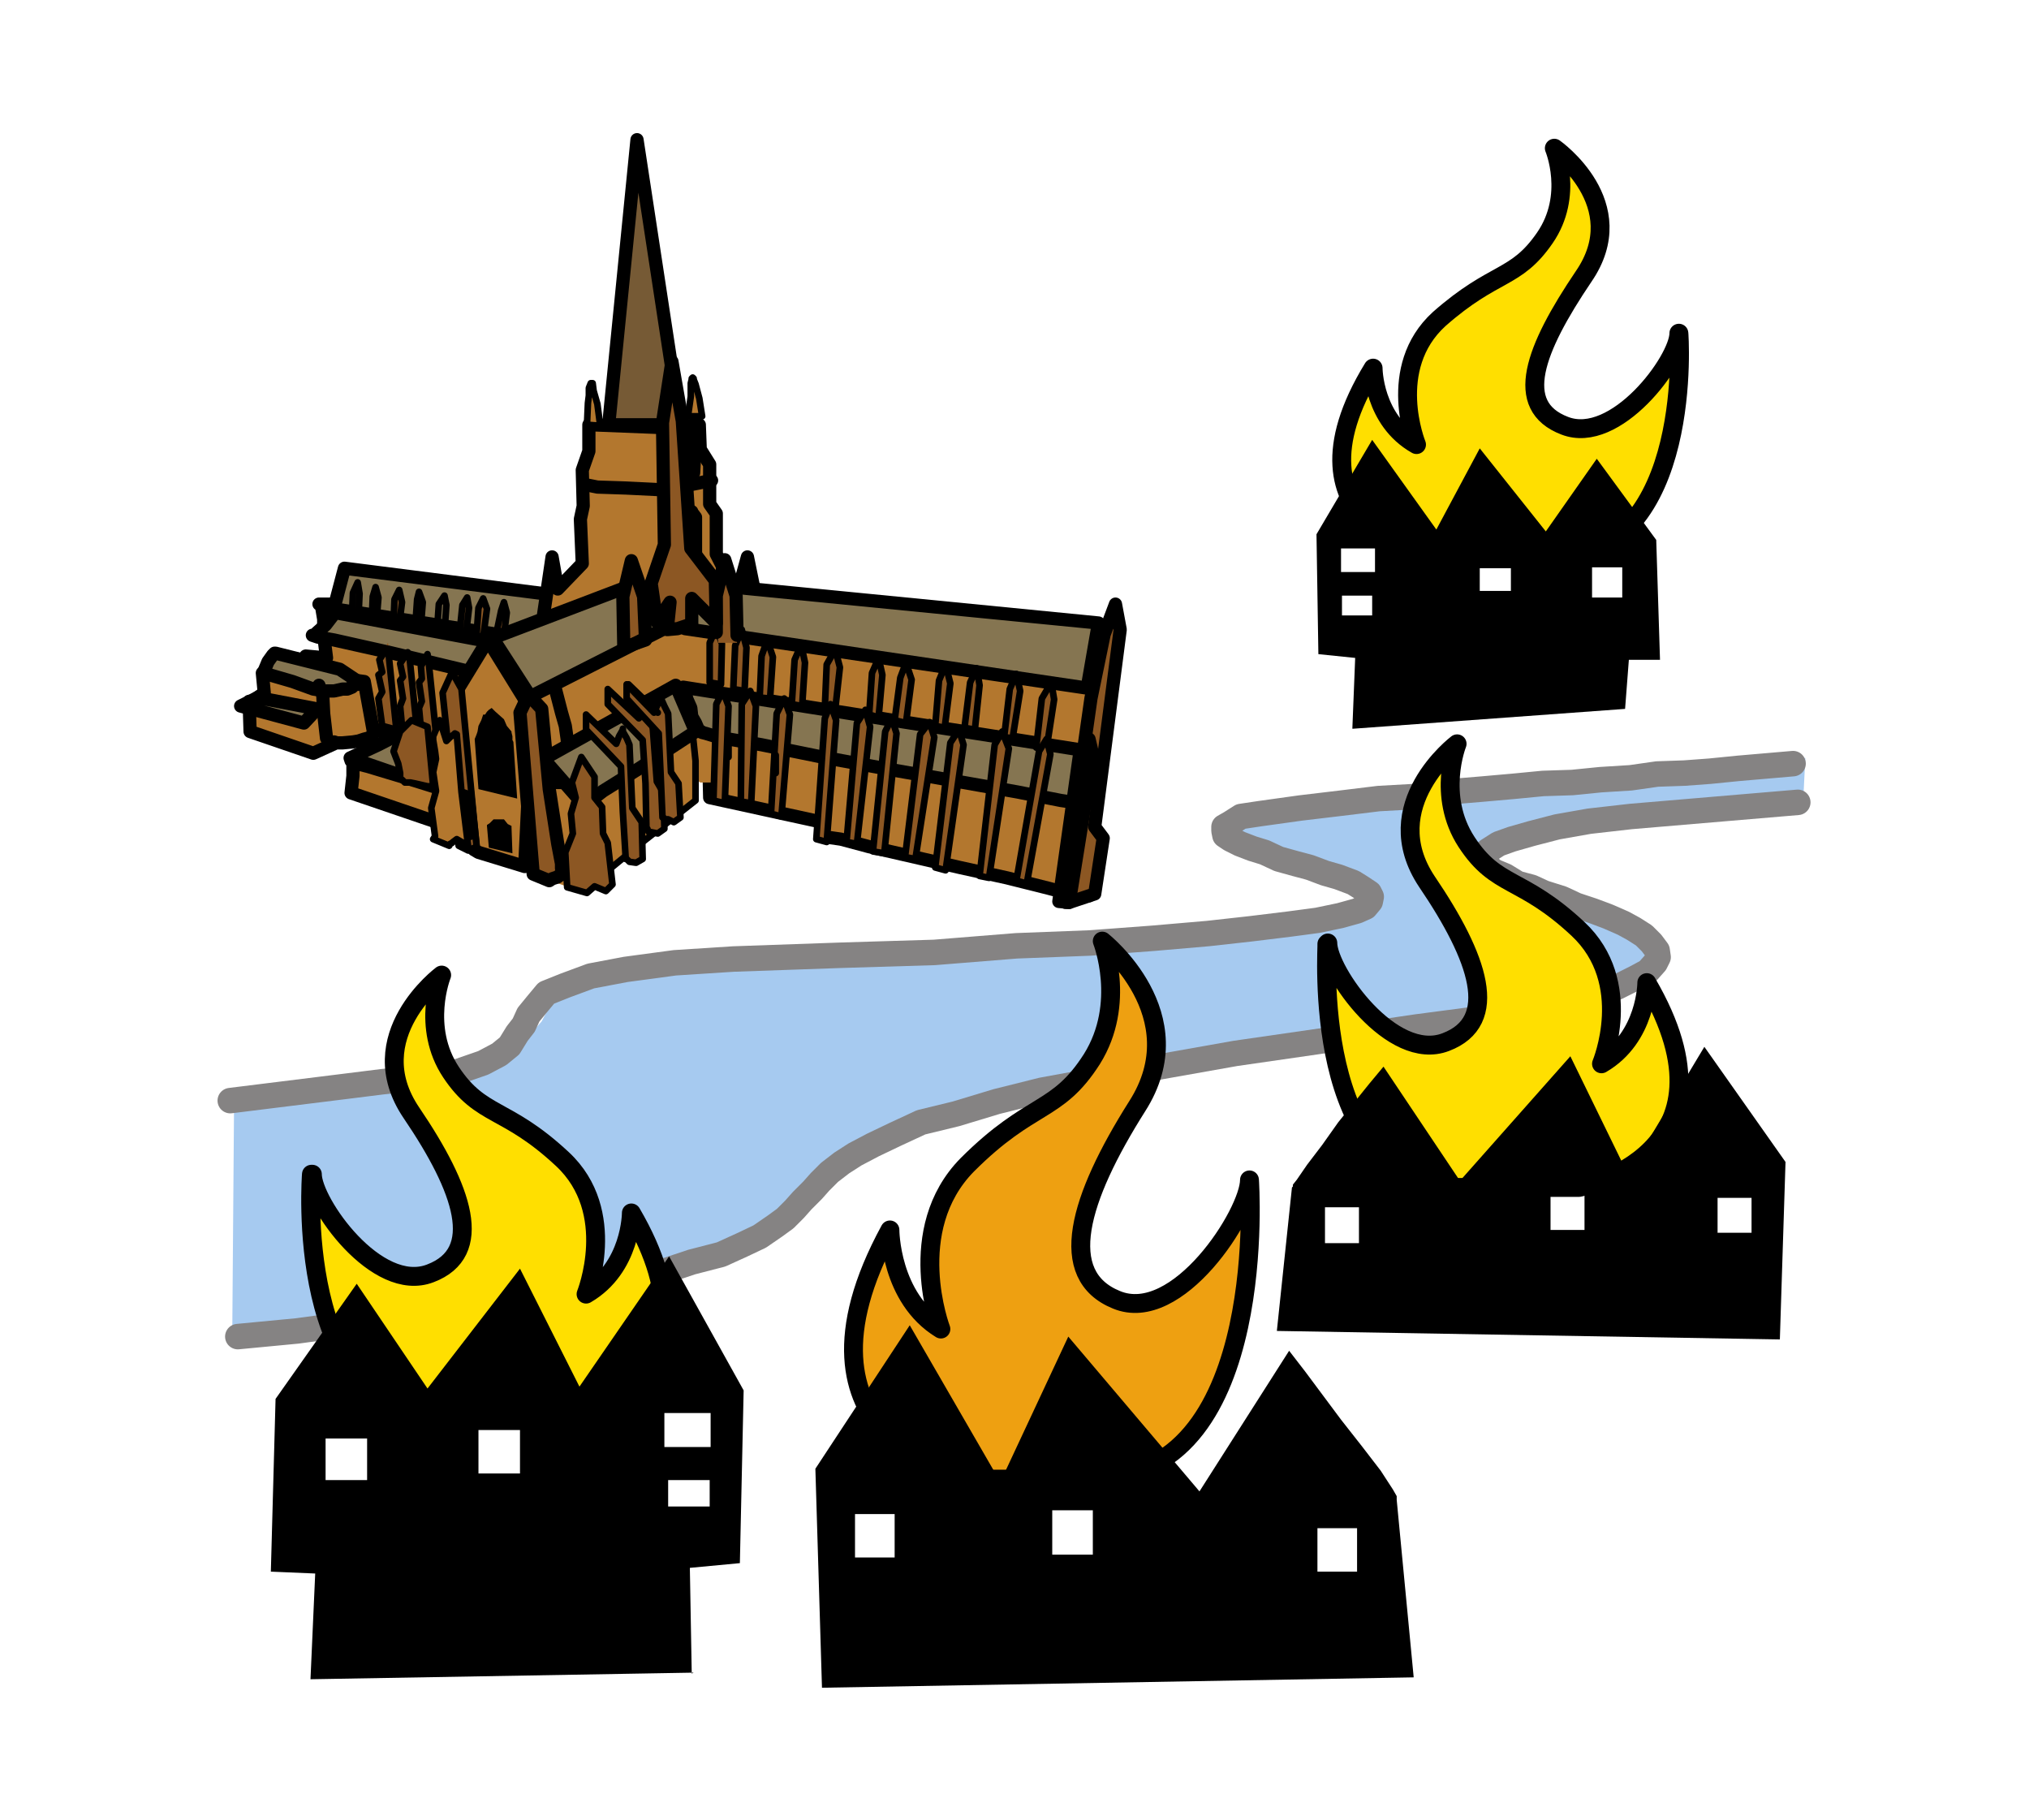
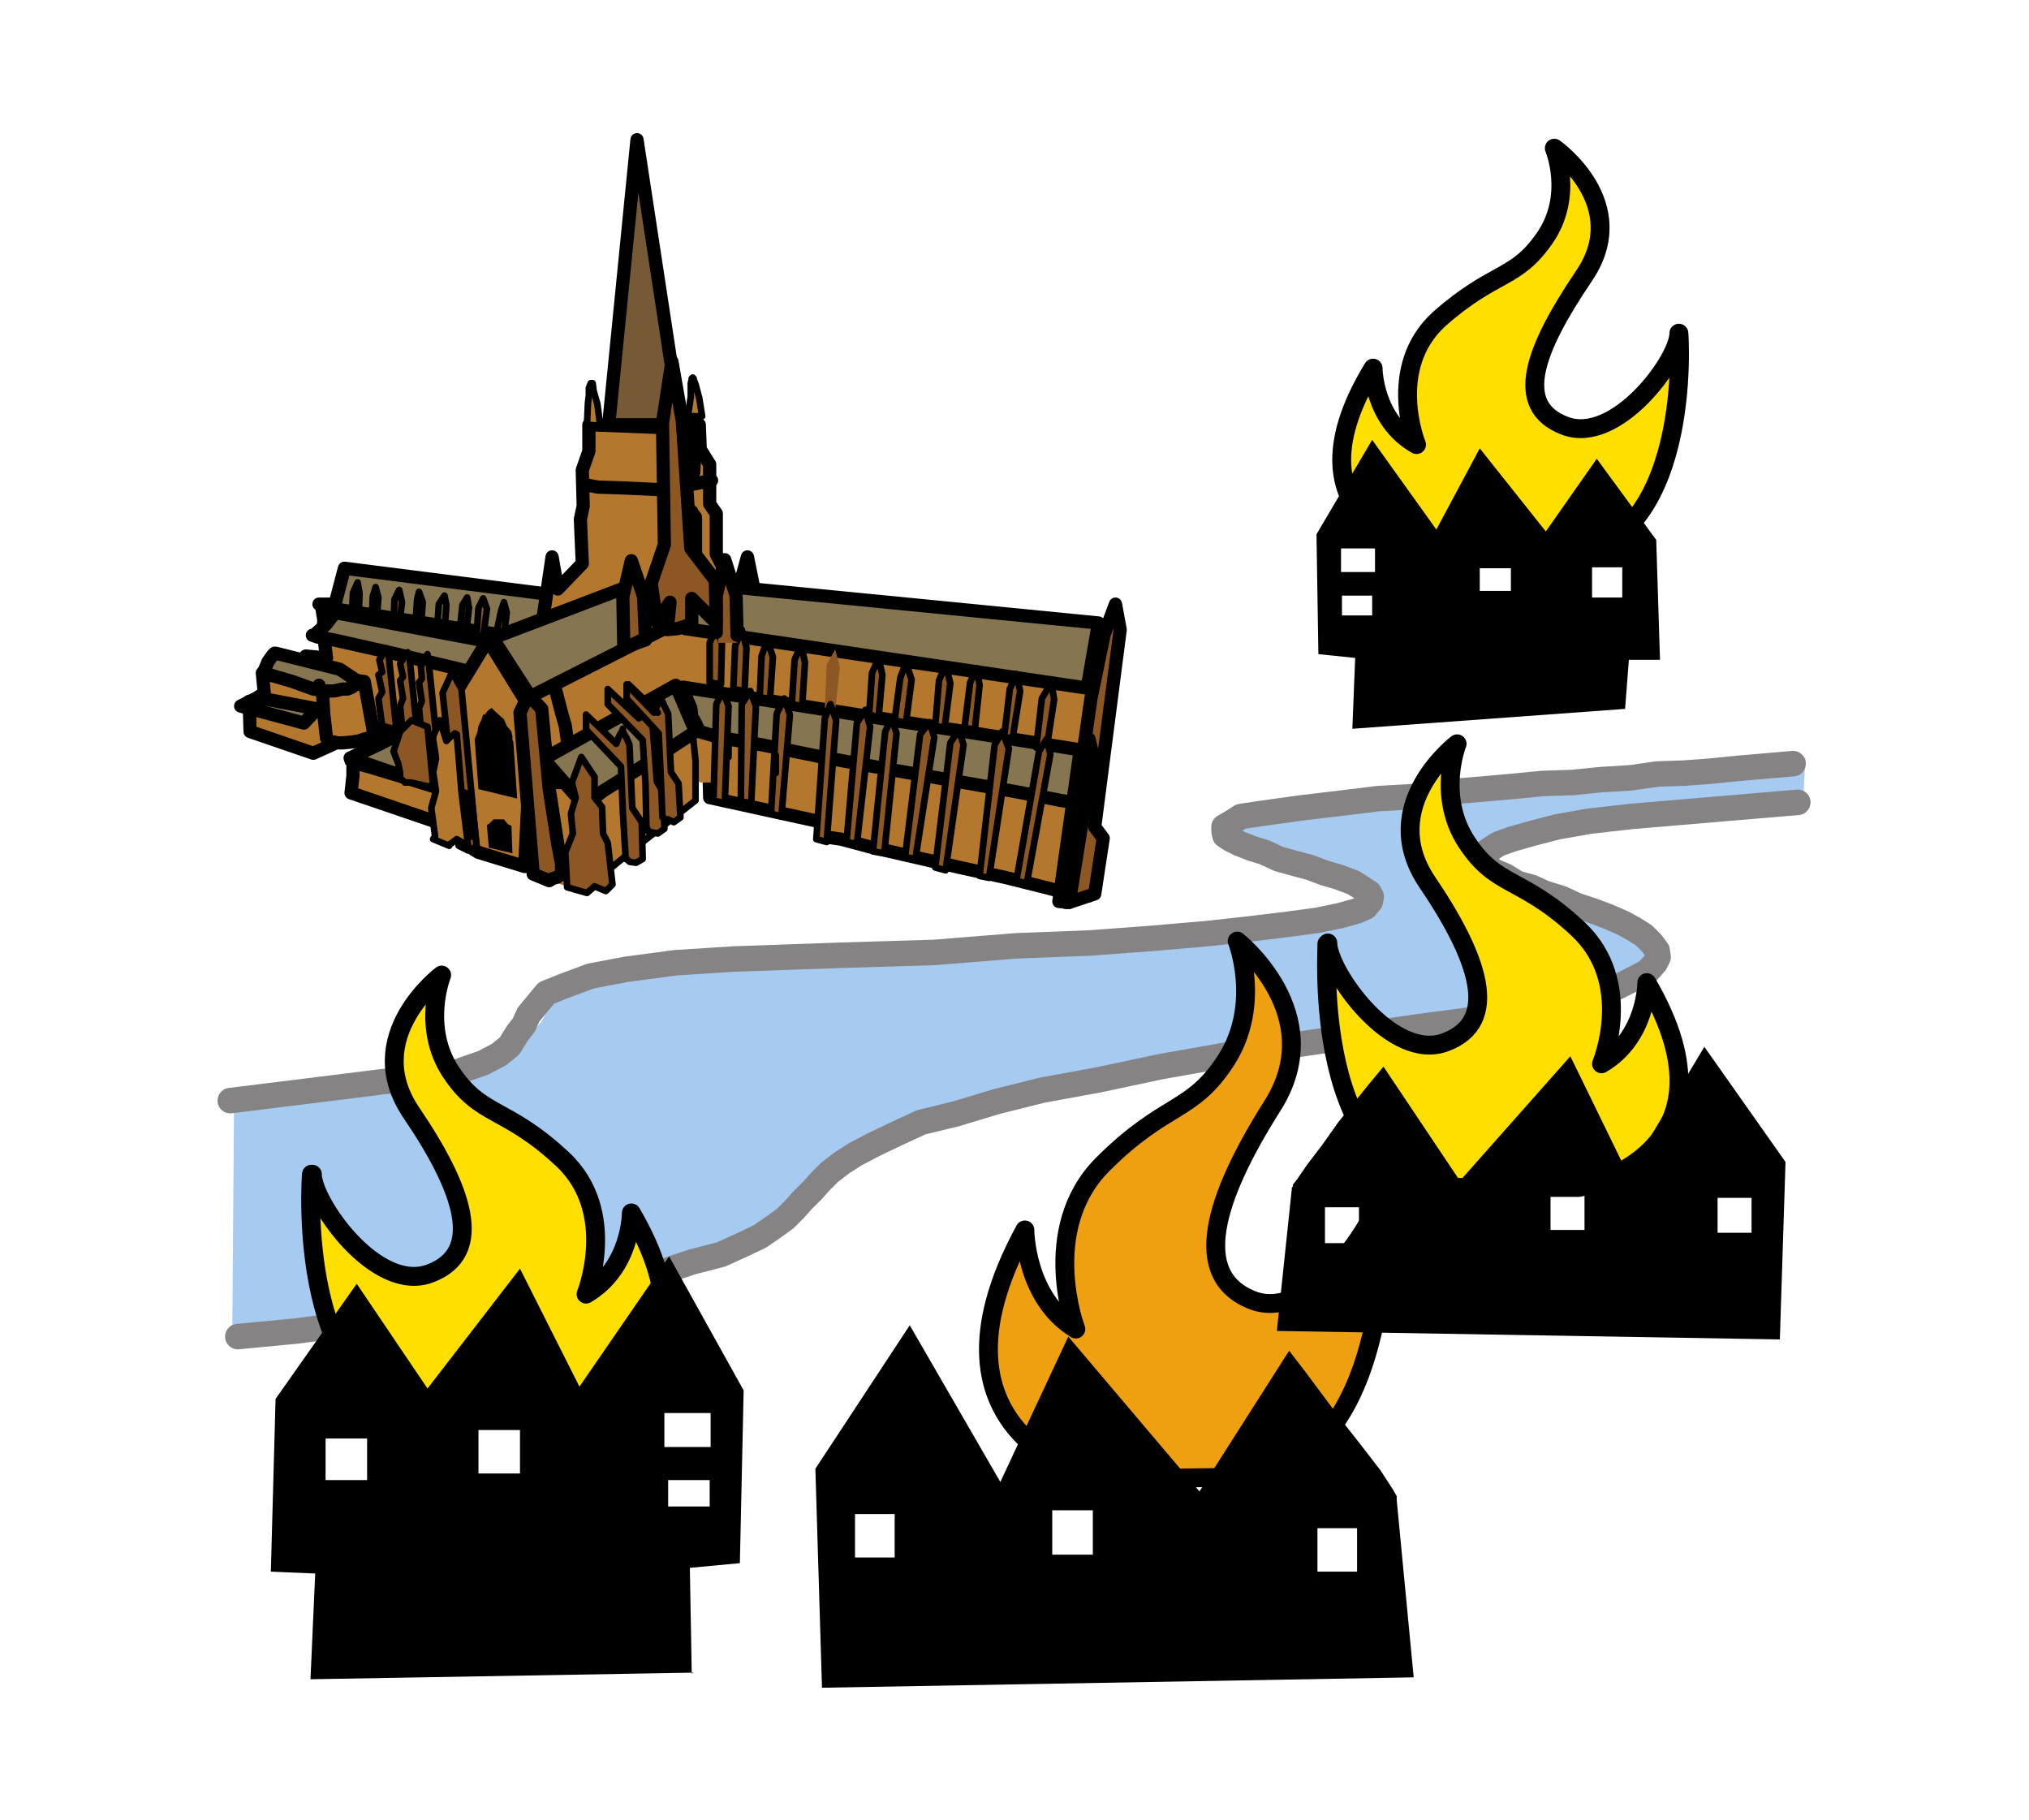
<svg xmlns="http://www.w3.org/2000/svg" id="Layer_1" data-name="Layer 1" version="1.1" viewBox="0 0 215 192.8">
  <defs>
    <style>
      .cls-1 {
        fill: #000;
      }

      .cls-1, .cls-2, .cls-3, .cls-4, .cls-5, .cls-6 {
        stroke-width: 0px;
      }

      .cls-7 {
        fill: #eea011;
      }

      .cls-7, .cls-8, .cls-9, .cls-10, .cls-11 {
        stroke-linecap: round;
        stroke-linejoin: round;
      }

      .cls-7, .cls-8, .cls-10, .cls-11 {
        stroke: #000;
      }

      .cls-7, .cls-11 {
        stroke-width: 2px;
      }

      .cls-2 {
        fill: #857551;
      }

      .cls-8 {
        stroke-width: 1.4px;
      }

      .cls-8, .cls-9, .cls-10 {
        fill: none;
      }

      .cls-3 {
        fill: #8c5723;
      }

      .cls-4 {
        fill: #a6caf0;
      }

      .cls-9 {
        stroke: #858383;
        stroke-width: 2.7px;
      }

      .cls-5 {
        fill: #765a35;
      }

      .cls-10 {
        stroke-width: .7px;
      }

      .cls-11 {
        fill: #ffdf00;
      }

      .cls-6 {
        fill: #b3772e;
      }
    </style>
  </defs>
  <polygon class="cls-4" points="30.6 142.2 34.5 141.6 40.9 141 47.9 139.5 53.4 138.9 62.9 137.3 72.1 135.1 79.8 132.6 82.8 130.2 89.1 124.4 98 119.7 114.6 115.3 120.4 114 126.9 113.2 134.1 111.9 142.5 110.4 151.8 108.9 162.3 107.5 166 106.4 169.1 105.4 171.4 104.5 173.1 103.6 174.4 102.8 175.1 102 175.5 101.3 175.2 100.4 174.8 99.7 174 98.9 173.1 98.2 172 97.5 170.4 96.8 169.1 96.2 167.3 95.5 165.9 94.9 164.3 94.2 163 93.7 161.5 93 160.4 92.5 159.3 91.9 158.7 91.3 158.3 90.7 158.3 90.1 158.7 89.6 159.8 88.9 161.2 88.3 163.2 87.7 165.7 87.1 168.7 86.5 172.8 85.7 191.1 84.3 191.3 80.3 172.9 82 170 82.3 167.6 82.5 164.9 82.9 162.3 83 159.3 83.3 156.5 83.5 153.8 83.7 150.8 84 147.6 84.3 144.4 84.6 140.9 85.1 137.5 85.4 133.9 85.7 131.5 86.6 130.8 88.3 132.5 89.6 139.8 92.3 143 93.6 145.7 95.5 140.9 97.5 138.6 98.2 136.1 98.7 134.4 98.2 131.5 98.4 128.8 98.9 125.1 99.4 120.8 99.9 115.5 100.4 109.3 100.9 102.2 101.3 93.9 101.8 84.9 102.1 74.5 102.7 68.7 103.1 63.9 103.6 60.5 104.5 58.5 106.1 57.4 108.2 55.5 110.4 53.8 111.9 52.4 112.8 49.9 113.8 47.6 114.6 44.4 115.3 39.9 115.7 36.4 116.2 24.8 117.1 24.6 142.7 30.6 142.2" />
  <polyline class="cls-9" points="25.2 141.6 31.5 141 40.3 139.8 48.1 138.7 54.9 137.8 60.7 136.7 65.8 135.7 70 134.8 73.3 133.7 76.4 132.9 78.6 131.9 80.5 131 82.1 129.9 83.2 129.1 84.2 128.1 85 127.2 86.1 126.1 86.9 125.2 87.9 124.2 89.2 123.2 90.6 122.3 92.5 121.3 94.8 120.2 97.6 118.9 101.3 118 105.6 116.7 110.4 115.5 116.4 114.4 123 113 130.9 111.6 139.9 110.3 150.1 108.8 161.5 107.3 165.6 106.4 168.8 105.5 171.3 104.6 173.3 103.6 174.6 102.9 175.4 102 175.7 101.4 175.6 100.7 175 99.9 174.2 99.1 173.1 98.4 172 97.8 170.4 97.1 168.8 96.5 167 95.9 165.5 95.2 163.6 94.6 162.3 94 160.8 93.6 159.5 92.8 158.3 92.3 157.7 91.8 157.2 91 157.2 90.5 157.7 90.1 158.8 89.4 160.2 88.9 162.3 88.3 165 87.6 168.4 87 172.8 86.5 190.5 85" />
  <polyline class="cls-9" points="190 80.9 184.2 81.4 181.2 81.7 178.5 81.9 175.6 82 172.8 82.4 169.6 82.6 166.6 82.9 163.5 83 160.4 83.3 157 83.6 153.4 83.9 149.7 84.4 146.1 84.6 142 85.1 137.8 85.6 133.5 86.2 131.5 86.5 130.4 87.2 129.7 87.6 129.7 88 129.8 88.5 130.4 88.9 131.4 89.4 132.7 89.9 134 90.3 135.5 91 137.3 91.5 138.8 91.9 140.4 92.5 141.8 92.9 143.4 93.5 144.2 94 145.1 94.6 145.3 95 145.2 95.5 144.7 96.1 143.8 96.5 142 97 139.6 97.5 136.6 97.9 132.5 98.4 128 98.9 122.2 99.4 115.5 99.9 107.7 100.2 99 100.9 89.1 101.2 77.7 101.6 71.5 102 66.3 102.7 62.6 103.4 59.9 104.4 57.9 105.2 56.9 106.4 56 107.5 55.5 108.6 54.8 109.5 54 110.8 52.9 111.7 51.2 112.6 48.6 113.5 45.3 114.1 40.5 114.6 36.5 115.1 24.4 116.6" />
  <path class="cls-11" d="M164.6,59.2h-12.2s-17.3-3.2-6.9-20.2c0,0,0,5.5,4.6,8.1,0,0-3.3-8.1,2.4-13.3,5.9-5.2,8.1-4.1,11.2-8.6s1-9.5,1-9.5c0,0,8.4,5.9,3.1,13.6-5.2,7.7-7.5,13.7-2,15.8,5.4,2.1,12.1-6.9,12.1-9.8,0-.3,1.8,23.4-13.3,23.9Z" />
-   <path class="cls-7" d="M116.7,156.7h-14.3s-20.2-4.2-8.1-26.4c0,0,0,7.2,5.4,10.5,0,0-4-10.5,2.8-17.4,6.8-6.8,9.5-5.4,13.2-11.2,3.7-5.9,1.1-12.5,1.1-12.5,0,0,9.9,7.8,3.7,17.5-6.2,9.8-8.6,17.9-2.2,20.5,6.5,2.7,14.1-9.2,14.1-12.7,0,0,2.2,30.9-15.7,31.5Z" />
+   <path class="cls-7" d="M116.7,156.7s-20.2-4.2-8.1-26.4c0,0,0,7.2,5.4,10.5,0,0-4-10.5,2.8-17.4,6.8-6.8,9.5-5.4,13.2-11.2,3.7-5.9,1.1-12.5,1.1-12.5,0,0,9.9,7.8,3.7,17.5-6.2,9.8-8.6,17.9-2.2,20.5,6.5,2.7,14.1-9.2,14.1-12.7,0,0,2.2,30.9-15.7,31.5Z" />
  <path class="cls-11" d="M140.7,99.9c0,3,6.8,12.7,12.5,10.5,5.8-2.2,3.5-8.9-2-17-5.4-8.1,3.2-14.6,3.2-14.6,0,0-2.2,5.5,1,10.4s5.8,3.6,11.8,9.2c6.1,5.7,2.5,14.3,2.5,14.3,4.8-2.8,4.8-8.6,4.8-8.6,10.7,18.3-7.2,21.7-7.2,21.7h-12.8c-15.8-.4-13.8-25.8-13.9-25.8Z" />
  <path class="cls-11" d="M33.1,124.4c0,3,6.8,12.7,12.5,10.5,5.8-2.2,3.5-8.9-2-17-5.5-8.1,3.2-14.6,3.2-14.6,0,0-2.2,5.5,1,10.3s5.8,3.6,11.8,9.2c6,5.6,2.5,14.3,2.5,14.3,4.8-2.8,4.8-8.6,4.8-8.6,10.7,18.3-7.2,21.7-7.2,21.7h-12.9c-15.8-.4-13.8-25.8-13.8-25.8Z" />
  <polygon class="cls-6" points="87.7 88.7 89.1 88.9 92.1 89.7 101.7 91.9 106.7 93 111.1 94.1 114.1 94.9 115.1 94.9 115.4 94.9 115.4 94.6 115.5 93.8 115.9 91.8 116.4 88.8 115.5 87.3 115.4 85.6 115.4 84.6 115.4 84.1 115.2 84 75 76.3 75.2 84.5 87.1 87.1 87.7 88.7" />
  <polyline class="cls-8" points="87.7 88.7 89.1 88.9 92.1 89.7 101.7 91.9 106.7 93 111.1 94.1 114.1 94.9 115.1 94.9 115.4 94.9 115.4 94.6 115.5 93.8 115.9 91.8 116.4 88.8 115.5 87.3 115.4 85.6 115.4 84.6 115.4 84.1 115.2 84 75 76.3 75.2 84.5 87.1 87.1" />
  <path class="cls-1" d="M171.9,60.1v3.2h-3.2v-3.2h3.2ZM160.1,59.4v3.2h-3.3v-3.2h3.3ZM145.7,58.1v2.5h-3.6v-2.5h3.6ZM145.4,63.1v2.1h-3.2v-2.1h3.2ZM143.4,77.2l28.8-2.1.4-5.2h3.3c0,0-.4-12.7-.4-12.7l-6.3-8.6-5.4,7.7-7-8.8-4.6,8.6-6.8-9.5-5.9,10,.2,12.7,3.9.4-.3,7.5h0Z" />
  <path class="cls-1" d="M182,126.9v3.7h3.6v-3.7h-3.6ZM164.3,126.5v3.8h3.6v-3.8h-3.6ZM140.4,127.9v3.8h3.6v-3.8h-3.6ZM137,125.7h0v-.2l.4-.5,1.1-1.6,1.6-2.1,1.7-2.4,3.3-4.1,1.5-1.8,8.1,12.1,11.7-13.2,6.1,12.5,8.1-13.5,8.6,12.2-.6,18.8-53.3-.9,1.6-15.2h0Z" />
  <path class="cls-1" d="M34.5,152.4v4.4h4.4v-4.4h-4.4ZM50.7,151.5v4.6h4.4v-4.6h-4.4ZM70.4,149.7v3.6h4.9v-3.6h-4.9ZM70.8,156.8v2.8h4.4v-2.8h-4.4ZM73.5,177.2l-40.6.7.5-11.2-4.7-.2.5-18.3,8.6-12.2,7.5,11.1,9.8-12.7,6.3,12.5,9.5-13.8,7.9,14.2-.4,18.3-5.3.5.2,11.2h0Z" />
  <path class="cls-1" d="M94.8,160.4v4.6h-4.2v-4.6h4.2ZM115.8,160v4.7h-4.3v-4.7h4.3ZM143.8,161.9v4.6h-4.2v-4.6h4.2ZM148,159h0v-.5l-.4-.7-1.3-2-2-2.6-2.2-2.8-3.8-5.1-1.7-2.2-9.5,14.9-13.9-16.4-7.2,15.4-9.6-16.6-10,15.2.7,23.2,62.7-1.1-1.8-18.8h0Z" />
  <polygon class="cls-6" points="56.2 92.6 62.4 94.7 67.8 88.9 71.7 84.7 73 83.4 73.3 82.9 73.7 82.6 73.8 82.6 74.2 82.9 75.6 82.9 80.3 83.7 86.9 84.8 90.6 85.5 94.4 86 98.2 86.5 101.8 86.8 105.3 87.3 106.9 87.4 108.4 87.6 110.9 87.6 111.9 87.6 112.9 87.4 113.6 87.4 114.1 87.2 114.6 86.8 114.6 86.6 114.6 86.5 114.6 85.7 114.8 84.8 115 83.7 115.2 82.5 115.6 80.2 116.2 77.6 116.4 75.4 116.4 74.3 116.4 73.4 116.4 73 116.2 72.8 116.2 72.4 116 72.1 115.8 71.9 115.5 71.8 115.4 71.5 115 71.5 114.6 71.5 114 71.4 112.5 71.2 107.7 70.3 101.4 68.9 94.4 67.6 87.2 66.4 83.9 65.8 80.7 65.4 78 64.9 76.6 64.9 75.6 64.9 73.7 64.9 72.9 64.9 72.3 65 70 65.9 66.9 67.1 63.4 68.6 60 70.1 54 72.8 51.6 73.9 56.2 92.6" />
  <polygon class="cls-3" points="116.7 67.2 118.1 64 118.6 66.7 115.8 87.6 116.6 88.8 115.8 94.7 113 95.6 112.9 95.6 112.8 95.6 112.5 95.5 112.4 95.5 112.4 95.4 112.5 94.2 112.8 91.9 113.9 84.5 115.5 74 116.7 67.2" />
  <polyline class="cls-8" points="117 67.2 118.2 64 118.7 66.7 116 87.6 116.9 88.8 116 94.7 113.3 95.6 113.2 95.6 112.9 95.6 112.8 95.5 112.7 95.5 112.7 95.4 112.8 94.2 113 91.9 114.1 84.5 115.6 74 117 67.2" />
  <polygon class="cls-6" points="61.5 84.6 61.9 89.3 62.2 92.6 62.3 93.6 62.4 93.9 62.4 94 62.4 94 62.6 93.8 62.9 93.5 64.2 92.4 68.1 89.2 73.7 84.8 73.7 80.6 73.4 77.7 73.4 77.3 73.3 76.9 73.3 76.6 73.3 76.6 73.3 76.6 72.7 77.1 71.3 78.1 67.1 80.8 61.5 84.6" />
  <polyline class="cls-10" points="61.5 84.6 61.9 89.3 62.2 92.6 62.3 93.6 62.4 93.9 62.4 94 62.4 94 62.6 93.8 62.9 93.5 64.2 92.4 68.1 89.2 73.7 84.8 73.7 80.6 73.4 77.7 73.4 77.3 73.3 76.9 73.3 76.6 73.3 76.6 73.3 76.6 72.7 77.1 71.3 78.1 67.1 80.8 61.5 84.6" />
  <polygon class="cls-6" points="34.3 67.3 34.3 65.6 34.1 64.4 33.9 64 33.8 64 34.9 64 37.5 64.5 45.7 65.8 57.4 67.8 58.1 70.2 58.8 72.8 59.5 75.5 59.9 76.9 60.1 78.3 60.2 79.6 60.5 80.8 60.5 81.7 60.5 82 60.3 82.4 60.2 82.8 60.1 82.9 60 82.9 59.7 82.9 59 82.9 58.2 82.8 55.8 82 52.5 81.1 48.7 80 36.3 76.2 35.4 76.1 35.2 76 32.7 75.1 32.4 69.5 34.6 69.7 34.3 67.3" />
  <polyline class="cls-8" points="34.3 67.3 34.3 65.6 34.1 64.4 33.9 64 33.8 64 34.9 64 37.5 64.5 45.7 65.8 57.4 67.8 58.1 70.2 58.8 72.8 59.5 75.5 59.9 76.9 60.1 78.3 60.2 79.6 60.5 80.8 60.5 81.7 60.5 82 60.3 82.4 60.2 82.8 60.1 82.9 60 82.9 59.7 82.9 59 82.9 58.2 82.8 55.8 82 52.5 81.1 48.7 80 36.3 76.2 35.4 76.1 35.2 76 32.7 75.1 32.4 69.5 34.6 69.7 34.3 67.3" />
  <polygon class="cls-6" points="26.4 74.3 27.5 74.6 26.7 74.3 28 73.4 27.8 71.3 28.4 71.2 28.9 71.2 29.1 71 29.9 71 30.8 71.2 32.4 71.3 34.1 71.5 37.1 72 38.6 72.2 39.6 77.7 39.4 78 39.2 78.1 39 78.2 38.6 78.3 38 78.5 37.4 78.6 36.3 78.7 35.8 78.7 35.7 78.7 35.4 78.6 35.4 78.8 33.2 79.8 26.5 77.5 26.4 74.3" />
  <polyline class="cls-8" points="26.4 74.3 27.5 74.6 26.7 74.3 28 73.4 27.8 71.3 28.4 71.2 28.9 71.2 29.1 71 29.9 71 30.8 71.2 32.4 71.3 34.1 71.5 37.1 72 38.6 72.2 39.6 77.7 39.4 78 39.2 78.1 39 78.2 38.6 78.3 38 78.5 37.4 78.6 36.3 78.7 35.8 78.7 35.7 78.7 35.4 78.6 35.4 78.8 33.2 79.8 26.5 77.5 26.4 74.3" />
  <polygon class="cls-2" points="37.2 60.1 59.3 62.5 59.7 62.5 60.7 66 57.9 67.3 35.4 63.8 37 60.2 37.2 60.1" />
  <polyline class="cls-8" points="35.5 64 36.5 60.2 57.7 62.9" />
  <polygon class="cls-5" points="64.5 45 67.5 14.8 72.1 45 64.5 45" />
  <polyline class="cls-8" points="64.5 45 67.5 14.8 72.1 45 64.5 45" />
  <polygon class="cls-2" points="57.6 80.4 71.6 72.6 73.7 77.5 67.9 81.3 63.9 83.8 62.6 84.8 62.1 84.9 61.9 85.1 61.7 85.1 61.7 84.8 61.1 84.4 59.7 82.8 57.6 80.4" />
  <polyline class="cls-8" points="57.6 80.4 71.6 72.6 73.7 77.5 67.9 81.3 63.9 83.8 62.6 84.8 62.1 84.9 61.9 85.1 61.7 85.1 61.7 84.8 61.1 84.4 59.7 82.8 57.6 80.4" />
  <polygon class="cls-2" points="115.5 79.6 115.5 80.4 115.4 82.3 115.1 83.4 114.9 84.3 114.8 84.6 114.6 84.9 114.6 85.1 114.4 85.1 112.4 84.8 107.8 83.9 94.2 81.5 87.1 80.2 80.7 78.9 76.1 78.1 74.8 77.7 74.4 77.6 74.3 77.5 74.1 77.5 74 77.3 73.7 76.6 73.3 75.9 73.2 75 72.8 74.1 72.6 73.4 72.4 72.8 115.5 79.6" />
  <polyline class="cls-8" points="115.5 79.6 115.5 80.4 115.4 82.3 115.1 83.4 114.9 84.3 114.8 84.6 114.6 84.9 114.6 85.1 114.4 85.1 112.4 84.8 107.8 83.9 94.2 81.5 87.1 80.2 80.7 78.9 76.1 78.1 74.8 77.7 74.4 77.6 74.3 77.5 74.1 77.5 74 77.3 73.7 76.6 73.3 75.9 73.2 75 72.8 74.1 72.6 73.4 72.4 72.8 115.5 79.6" />
  <polygon class="cls-2" points="33.1 67.3 33.1 67.3 33.3 67.3 33.6 67 34.5 66.2 35.5 64.9 52.5 68.1 52.1 68.6 51.4 69.6 51 70.2 50.7 70.7 50.2 71 50.1 71.2 50 71.2 41.2 69.1 35.4 67.8 33.7 67.5 33.1 67.3" />
  <polyline class="cls-8" points="33.1 67.3 33.1 67.3 33.3 67.3 33.6 67 34.5 66.2 35.5 64.9 52.5 68.1 52.1 68.6 51.4 69.6 51 70.2 50.7 70.7 50.2 71 50.1 71.2 50 71.2 41.2 69.1 35.4 67.8 33.7 67.5 33.1 67.3" />
  <polygon class="cls-6" points="80.1 63.8 71 68.3 57.9 67.2 57.9 67 57.5 62.8 58.5 59 59.1 62.4 61.7 59.7 61.5 55 61.8 53.6 61.7 49.8 62.4 47.8 62.4 45 62.6 45 70.2 45.3 74.1 45 74.2 47.6 75.2 49.2 75.2 53.4 75.9 54.4 75.9 58.7 78.1 63 79.2 59 80.1 63.4 80.1 63.8" />
  <polyline class="cls-8" points="57.6 65.1 58.5 59 59.1 62.4 61.7 59.7 61.5 55 61.8 53.6 61.7 49.8 62.4 47.8 62.4 45 62.6 45 70.2 45.3 74.1 45 74.2 47.6 75.2 49.2 75.2 53.4 75.9 54.4 75.9 58.7 78.1 63 79.2 59 80.1 63.4" />
  <polygon class="cls-6" points="56.4 75.4 51.7 67.8 48.4 73.2 50.2 90 50.7 90.3 55.6 91.8 56.4 75.4" />
  <polyline class="cls-8" points="56.4 75.4 51.7 67.8 48.4 73.2 50.2 90 50.7 90.3 55.6 91.8 56.4 75.4" />
  <polygon class="cls-2" points="75.2 61.3 116.9 65.8 115.6 72.8 71.1 66.2 75.2 61.3" />
  <polyline class="cls-8" points="77.7 62.2 116.4 66 115.2 72.9 72.6 66.6" />
  <polygon class="cls-2" points="52.3 67.6 66.5 62.2 72.3 65.4 56.3 73.8 52.3 67.6" />
  <line class="cls-8" x1="52.2" y1="67.6" x2="66.4" y2="62.2" />
  <polygon class="cls-3" points="48.6 89.6 46.9 73.4 47.9 71.2 48.9 73 50.5 89.7 49.6 90.1 48.6 89.6" />
  <polyline class="cls-10" points="48.6 89.6 46.9 73.4 47.9 71.2 48.9 73 50.5 89.7 49.6 90.1 48.6 89.6" />
  <polygon class="cls-3" points="55.1 75.5 56.5 92.6 58.2 93.3 58.5 93.1 59.1 92.9 59.2 92.8 59.6 92.6 59.7 92.4 59.6 92.4 59.5 92 59.5 91.5 59.1 89.4 58.2 83.6 57.4 75.1 56 73.6 55.1 75.5" />
  <polyline class="cls-8" points="55.1 75.5 56.5 92.6 58.2 93.3 58.5 93.1 59.1 92.9 59.2 92.8 59.6 92.6 59.7 92.4 59.6 92.4 59.5 92 59.5 91.5 59.1 89.4 58.2 83.6 57.4 75.1 56 73.6 55.1 75.5" />
  <polygon class="cls-3" points="112.2 95.5 114.4 79.9 115.4 78.3 115.8 80 113.3 95.6 112.2 95.5" />
  <polyline class="cls-8" points="112.2 95.5 114.4 79.9 115.4 78.3 115.8 80 113.3 95.6 112.2 95.5" />
  <polygon class="cls-3" points="103.8 92.8 105.4 78.9 106.2 77.5 106.9 79.3 104.8 93 103.8 92.8" />
  <polyline class="cls-10" points="103.8 92.8 105.4 78.9 106.2 77.5 106.9 79.3 104.8 93 103.8 92.8" />
  <polygon class="cls-3" points="99.1 91.9 100.7 78.7 101.6 77.3 102.1 78.9 100.2 92.2 99.1 91.9" />
  <polyline class="cls-10" points="99.1 91.9 100.7 78.7 101.6 77.3 102.1 78.9 100.2 92.2 99.1 91.9" />
  <polygon class="cls-3" points="95.9 90.8 97.5 77.8 98.5 76.5 99 78.1 97 91 95.9 90.8" />
  <polyline class="cls-10" points="95.9 90.8 97.5 77.8 98.5 76.5 99 78.1 97 91 95.9 90.8" />
  <polygon class="cls-3" points="92.5 90.2 93.8 77.5 94.5 76.1 95 77.7 93.7 90.4 92.5 90.2" />
  <polyline class="cls-10" points="92.5 90.2 93.8 77.5 94.5 76.1 95 77.7 93.7 90.4 92.5 90.2" />
  <polygon class="cls-3" points="89.7 89.2 90.8 76.6 91.7 75.2 92.2 77 90.8 89.4 89.7 89.2" />
  <polyline class="cls-10" points="89.7 89.2 90.8 76.6 91.7 75.2 92.2 77 90.8 89.4 89.7 89.2" />
  <polygon class="cls-3" points="86.5 88.9 87.4 76.1 88 74.6 88.6 76.3 87.6 89.2 86.5 88.9" />
  <polygon class="cls-3" points="81.7 86.2 82.3 75.6 83.1 74 83.7 75.7 82.8 86.5 81.7 86.2" />
  <polyline class="cls-10" points="81.7 86.2 82.3 75.6 83.1 74 83.7 75.7 82.8 86.5 81.7 86.2" />
  <polygon class="cls-3" points="78.5 84.9 78.6 74.6 79.5 73.2 80.1 74.8 79.6 85.1 78.5 84.9" />
  <polyline class="cls-10" points="78.5 84.9 78.6 74.6 79.5 73.2 80.1 74.8 79.6 85.1 78.5 84.9" />
  <polygon class="cls-3" points="75.6 84.8 75.9 74.6 76.6 73.2 77.2 74.8 76.8 85.1 75.6 84.8" />
  <polyline class="cls-10" points="75.6 84.8 75.9 74.6 76.6 73.2 77.2 74.8 76.8 85.1 75.6 84.8" />
  <polygon class="cls-3" points="109.8 79.2 110.4 74 111.4 72.3 111.7 74.1 110.9 79.3 109.8 79.2" />
  <polyline class="cls-10" points="109.8 79.2 110.4 74 111.4 72.3 111.7 74.1 110.9 79.3 109.8 79.2" />
  <polygon class="cls-3" points="106.4 78.1 107 73 107.7 71.4 108.1 73.2 107.3 78.2 106.4 78.1" />
  <polyline class="cls-10" points="106.4 78.1 107 73 107.7 71.4 108.1 73.2 107.3 78.2 106.4 78.1" />
  <polygon class="cls-3" points="102.2 77.1 102.8 72.3 103.5 70.8 103.8 72.6 103.3 77.3 102.2 77.1" />
  <polyline class="cls-10" points="102.2 77.1 102.8 72.3 103.5 70.8 103.8 72.6 103.3 77.3 102.2 77.1" />
  <polygon class="cls-3" points="99.1 76.9 99.5 72.1 100.2 70.4 100.7 72.4 100.1 77.1 99.1 76.9" />
  <polyline class="cls-10" points="99.1 76.9 99.5 72.1 100.2 70.4 100.7 72.4 100.1 77.1 99.1 76.9" />
  <polygon class="cls-3" points="94.8 76.3 95.4 71.8 96 70.2 96.6 72 96 76.6 94.8 76.3" />
  <polyline class="cls-10" points="94.8 76.3 95.4 71.8 96 70.2 96.6 72 96 76.6 94.8 76.3" />
  <polygon class="cls-3" points="92.1 75.7 92.4 71.3 93.1 69.7 93.5 71.5 93.1 76 92.1 75.7" />
  <polyline class="cls-10" points="92.1 75.7 92.4 71.3 93.1 69.7 93.5 71.5 93.1 76 92.1 75.7" />
  <polygon class="cls-3" points="87.4 75 87.6 70.4 88.5 68.8 89 70.7 88.5 75.2 87.4 75" />
-   <polyline class="cls-10" points="87.4 75 87.6 70.4 88.5 68.8 89 70.7 88.5 75.2 87.4 75" />
  <polygon class="cls-3" points="83.9 74.6 84.2 69.9 84.9 68.3 85.3 70.2 85 74.8 83.9 74.6" />
  <polyline class="cls-10" points="83.9 74.6 84.2 69.9 84.9 68.3 85.3 70.2 85 74.8 83.9 74.6" />
  <polygon class="cls-3" points="80.5 73.9 80.7 69.5 81.3 67.8 81.9 69.6 81.6 74 80.5 73.9" />
  <polyline class="cls-10" points="80.5 73.9 80.7 69.5 81.3 67.8 81.9 69.6 81.6 74 80.5 73.9" />
  <polygon class="cls-3" points="77.7 73 77.9 68.4 78.6 66.7 79.1 68.6 78.9 73.2 77.7 73" />
  <polyline class="cls-10" points="77.7 73 77.9 68.4 78.6 66.7 79.1 68.6 78.9 73.2 77.7 73" />
  <polygon class="cls-3" points="75.2 72.3 75.2 68.1 75.9 66.5 76.5 68.2 76.4 72.5 75.2 72.3" />
  <polyline class="cls-10" points="75.2 72.3 75.2 68.1 75.9 66.5 76.5 68.2 76.4 72.5 75.2 72.3" />
  <polygon class="cls-3" points="52.7 66.6 53.1 64.7 53.4 63.8 53.7 64.9 53.4 67.3 52.7 66.6" />
  <polyline class="cls-10" points="52.7 66.6 53.1 64.7 53.4 63.8 53.7 64.9 53.4 67.3 52.7 66.6" />
  <polygon class="cls-3" points="50.5 67.3 50.7 64.4 51.2 63.4 51.6 64.5 51.2 67.5 50.5 67.3" />
  <polyline class="cls-10" points="50.5 67.3 50.7 64.4 51.2 63.4 51.6 64.5 51.2 67.5 50.5 67.3" />
  <polygon class="cls-3" points="48.7 67 49 64.1 49.5 63.3 49.7 64.4 49.4 67 48.7 67" />
  <polyline class="cls-10" points="48.7 67 49 64.1 49.5 63.3 49.7 64.4 49.4 67 48.7 67" />
  <polyline class="cls-10" points="46.3 66.9 46.5 64 47.1 63.1 47.3 64.1 47.1 67 46.3 66.9" />
  <polygon class="cls-3" points="44 66.4 44.2 63.5 44.4 62.7 44.8 63.8 44.6 66.4 44 66.4" />
  <polyline class="cls-10" points="44 66.4 44.2 63.5 44.4 62.7 44.8 63.8 44.6 66.4 44 66.4" />
  <polygon class="cls-3" points="41.7 66 41.8 63.5 42.3 62.5 42.6 63.8 42.3 66.2 41.7 66" />
  <polyline class="cls-10" points="41.7 66 41.8 63.5 42.3 62.5 42.6 63.8 42.3 66.2 41.7 66" />
  <polygon class="cls-3" points="39.4 65.6 39.5 63.2 39.8 62.2 40.1 63.3 39.9 65.8 39.4 65.6" />
  <polyline class="cls-10" points="39.4 65.6 39.5 63.2 39.8 62.2 40.1 63.3 39.9 65.8 39.4 65.6" />
  <polygon class="cls-3" points="37.3 65.1 37.4 62.8 37.9 61.7 38.1 62.9 38 65.1 37.3 65.1" />
  <polyline class="cls-10" points="37.3 65.1 37.4 62.8 37.9 61.7 38.1 62.9 38 65.1 37.3 65.1" />
  <polygon class="cls-3" points="64.4 73 67.7 76.1 68 75.2 68.1 74.6 68.4 74.5 68.5 74.8 68.7 75.4 69.1 76.2 69.6 82.8 70.3 84 70.4 87.8 69.7 88.3 69.2 88.2 68.7 88.1 68.6 87.8 68.5 87.8 68.4 83 68.1 78.4 64.4 74.6 64.4 73" />
  <polyline class="cls-10" points="64.4 73 67.7 76.1 68 75.2 68.1 74.6 68.4 74.5 68.5 74.8 68.7 75.4 69.1 76.2 69.6 82.8 70.3 84 70.4 87.8 69.7 88.3 69.2 88.2 68.7 88.1 68.6 87.8 68.5 87.8 68.4 83 68.1 78.4 64.4 74.6 64.4 73" />
  <polygon class="cls-3" points="66.4 72.5 69.3 75.5 69.7 74.6 70 74 70 73.9 70.4 74.8 70.8 75.6 71.1 81.8 71.9 83 72.1 86.6 71.4 87.1 70.8 86.8 70.4 86.8 70.3 86.6 70.2 86.6 70 82 69.8 77.7 66.4 74 66.4 72.5" />
  <polyline class="cls-10" points="66.4 72.5 69.3 75.5 69.7 74.6 70 74 70 73.9 70.4 74.8 70.8 75.6 71.1 81.8 71.9 83 72.1 86.6 71.4 87.1 70.8 86.8 70.4 86.8 70.3 86.6 70.2 86.6 70 82 69.8 77.7 66.4 74 66.4 72.5" />
  <polygon class="cls-3" points="62.1 75.7 65.3 78.8 65.6 78 66 77.3 66 77.2 66 77.5 66.4 78.2 66.7 78.9 67 85.6 68 87.1 68.1 91 67.4 91.4 66.7 91.3 66.4 91 66.3 91 66.3 90.9 66 86 65.8 81.2 62.1 77.3 62.1 75.7" />
  <polyline class="cls-10" points="62.1 75.7 65.3 78.8 65.6 78 66 77.3 66 77.2 66 77.5 66.4 78.2 66.7 78.9 67 85.6 68 87.1 68.1 91 67.4 91.4 66.7 91.3 66.4 91 66.3 91 66.3 90.9 66 86 65.8 81.2 62.1 77.3 62.1 75.7" />
  <polygon class="cls-3" points="60.6 82.9 61.6 80.2 63 82.3 63 84.5 63.8 85.5 63.9 88.3 64.4 89.3 64.9 93.7 64.2 94.4 63 93.9 62.2 94.6 60.1 94 59.9 90.3 60.7 88.3 60.5 86.2 61 84.5 60.6 82.9" />
  <polyline class="cls-10" points="60.6 82.9 61.6 80.2 63 82.3 63 84.5 63.8 85.5 63.9 88.3 64.4 89.3 64.9 93.7 64.2 94.4 63 93.9 62.2 94.6 60.1 94 59.9 90.3 60.7 88.3 60.5 86.2 61 84.5 60.6 82.9" />
  <polygon class="cls-3" points="40.2 71.2 40.6 73.2 40.2 73.9 40.6 77.1 42.1 77.5 41.3 68.8 41.1 68.1 40.3 69.5 40.6 70.7 40.2 71.2" />
  <polyline class="cls-10" points="40.1 71.5 40.5 73.3 40.1 74 40.5 76.9 42 77.3 41.2 69.5 41 68.7 40.2 69.9 40.5 71.2 40.1 71.5" />
  <polygon class="cls-3" points="42.6 72 42.9 73.9 42.6 74.7 42.9 77.8 44.4 78.4 43.6 69.7 43.4 68.8 42.7 70.3 42.9 71.5 42.6 72" />
  <polyline class="cls-10" points="42.4 72.1 42.7 74 42.4 74.8 42.7 78 44.3 78.5 43.4 69.7 43.2 69.1 42.4 70.3 42.7 71.7 42.4 72.1" />
  <polygon class="cls-3" points="44.4 72.3 44.7 74.3 44.4 75 44.7 78.2 46.3 78.7 45.4 69.9 45.3 69.3 44.6 70.6 44.7 71.9 44.4 72.3" />
  <polyline class="cls-10" points="44.4 72.3 44.7 74.3 44.4 75 44.7 78.2 46.3 78.7 45.4 69.9 45.3 69.3 44.6 70.6 44.7 71.9 44.4 72.3" />
  <polygon class="cls-3" points="76.1 68.1 75.9 63.1 76.8 59.3 78 63.1 78.1 68.1 76.1 68.1" />
  <polyline class="cls-8" points="75.9 67 75.9 63.1 76.8 59.3 78 63.1 78.1 67.3" />
  <polygon class="cls-6" points="72.9 44.1 73.2 42 73.2 41.3 73.2 40.6 73.3 40.2 73.3 40.1 73.4 40 73.5 40.1 73.5 40.2 73.7 40.7 74.1 42.2 74.4 44.1 72.9 44.1" />
  <polyline class="cls-10" points="72.9 44.1 73.2 42 73.2 41.3 73.2 40.6 73.3 40.2 73.3 40.1 73.4 40 73.5 40.1 73.5 40.2 73.7 40.7 74.1 42.2 74.4 44.1 72.9 44.1" />
  <polygon class="cls-6" points="62.2 45 62.3 42.7 62.4 41.9 62.4 41.1 62.6 40.6 62.6 40.6 62.6 40.6 62.8 40.6 62.8 40.6 62.9 41.4 63.3 42.8 63.6 45.1 62.2 45" />
  <polyline class="cls-10" points="62.2 45 62.3 42.7 62.4 41.9 62.4 41.1 62.6 40.6 62.6 40.6 62.6 40.6 62.8 40.6 62.8 40.6 62.9 41.4 63.3 42.8 63.6 45.1 62.2 45" />
  <polyline class="cls-8" points="61.8 51.4 62.3 51.4 63.3 51.6 66.3 51.7 70.4 51.9 75.4 50.9" />
  <polygon class="cls-6" points="37.4 80.6 37.5 80.7 37.5 81 37.5 82.2 37.4 84 50 88.3 49.6 84.4 43.5 82.5 39.2 81.2 37.9 80.9 37.5 80.7 37.4 80.6" />
  <polyline class="cls-8" points="37.2 80.6 37.4 80.7 37.4 81 37.4 82.2 37.2 84 49.8 88.3 49.4 84.4 43.3 82.5 39 81.2 37.8 80.9 37.4 80.7 37.2 80.6" />
  <polygon class="cls-2" points="27.9 71.3 28.4 70.1 28.9 69.4 29.1 69.2 29.1 69.2 29.2 69.2 30.4 69.5 32.8 70.1 36 70.9 38.1 72.3 37.9 72.5 37.6 72.5 37.3 72.8 36.8 73 36.3 73 35.4 73.2 34.4 73.2 33.2 73 31 72.2 27.9 71.3" />
  <polyline class="cls-8" points="27.9 71.3 28.4 70.1 28.9 69.4 29.1 69.2 29.1 69.2 29.2 69.2 30.4 69.5 32.8 70.1 36 70.9 38.1 72.3 37.9 72.5 37.6 72.5 37.3 72.8 36.8 73 36.3 73 35.4 73.2 34.4 73.2 33.2 73 31 72.2 27.9 71.3" />
  <polyline class="cls-8" points="72.9 50.1 73.5 50.1 73.7 46.6 73.5 46.1 73.4 46 73.3 45.7 73.2 45.6 73.2 46.1 73.2 46.5 72.9 46.9 72.9 50.1" />
  <polyline class="cls-8" points="73.7 60.4 73.7 55.1 73.7 54.8 73.4 54.4 73.3 54.4 73.3 54.2 73.2 55 73.7 60.4" />
  <polygon class="cls-2" points="43.6 77.2 40.2 78.9 37.2 80.3 43.3 82.4 42.4 79.4 43.6 77.2" />
  <polyline class="cls-8" points="43.4 77.2 40.1 78.9 37.1 80.3 43.2 82.4 42.3 79.4 43.4 77.2" />
  <line class="cls-10" x1="66.6" y1="72.5" x2="69.7" y2="75.5" />
  <polygon class="cls-1" points="50.7 83.6 50.3 78.3 50.5 77.8 50.6 77.5 50.7 76.9 51 76.3 51.2 75.7 51.4 75.7 51.6 75.4 51.8 75.2 52.1 75 52.5 75.4 53.4 76.2 53.7 76.9 54.2 77.5 54.2 77.6 54.3 78 54.3 78.4 54.4 78.6 54.8 84.6 50.7 83.6" />
  <polygon class="cls-1" points="51.8 89.8 51.6 87.5 51.6 87.4 51.9 87.2 52.3 86.8 52.5 86.8 52.8 86.8 53.2 86.8 53.4 86.8 53.8 87.3 54.2 87.5 54.2 87.6 54.3 90.4 51.8 89.8" />
  <polygon class="cls-3" points="42.4 77.5 43.6 76.3 45.3 77 45.9 83.3 45.3 83.3 44 83 43.5 82.9 42.9 82.9 42.6 82.6 42.4 82.5 42.4 82.5 42.4 82.2 42.4 81.9 42.2 80.9 41.7 79.6 42.4 77.5" />
  <polyline class="cls-10" points="42.4 77.5 43.6 76.3 45.3 77 45.9 83.3 45.3 83.3 44 83 43.5 82.9 42.9 82.9 42.6 82.6 42.4 82.5 42.4 82.5 42.4 82.2 42.4 81.9 42.2 80.9 41.7 79.6 42.4 77.5" />
  <polygon class="cls-2" points="25.5 74.8 27.3 73.9 33.6 75.1 32.2 76.6 25.5 74.8" />
  <polyline class="cls-8" points="25.5 74.8 27.3 73.9 33.6 75.1 32.2 76.6 25.5 74.8" />
  <polygon class="cls-3" points="75.9 66 73.3 63.4 73.3 66.1 71.8 66.1 71 66.7 71 63.8 69.6 65.9 69 61.8 70.4 57.7 70.2 44.8 71.2 38.3 72.3 44.6 73.2 58.1 75.8 61.5 75.9 66" />
  <polyline class="cls-8" points="75.9 66 73.3 63.4 73.3 66.1 71.8 66.6 70.7 66.7 71 63.8 69.6 65.9 69 61.8 70.4 57.7 70.2 44.8 71.2 38.3 72.3 44.6 73.2 58.1 75.8 61.5 75.9 66" />
  <polygon class="cls-6" points="46.1 88.6 45.7 85.6 46.2 83.8 45.9 81.8 46.2 80.4 46.1 79.6 45.9 78.4 45.9 78 46.2 77.3 46.6 76.3 47.3 78.5 47.7 78.1 48.1 77.8 48.2 77.7 48.4 77.8 48.9 83.9 49.6 89.6 48.4 88.9 48 89.2 47.9 89.3 47.7 89.4 47.7 89.4 47.6 89.6 45.9 88.9 46.1 88.6" />
  <line class="cls-10" x1="82.2" y1="80" x2="82.2" y2="81.9" />
  <line class="cls-10" x1="77.2" y1="78.2" x2="77.2" y2="80.2" />
  <polyline class="cls-8" points="33.8 72.6 33.9 73 34.2 73.6 34.3 75.6 34.6 78.2" />
  <polygon class="cls-3" points="66.1 68.6 66 63.2 66.9 59.4 68.2 63.2 68.4 67.8 66.1 68.6" />
  <polyline class="cls-8" points="66.1 68.6 66 63.2 66.9 59.4 68.2 63.2 68.4 67.8 66.1 68.6" />
  <polyline class="cls-10" points="86.5 88.9 87.4 76.1 88 74.6 88.6 76.3 87.6 89.2 86.5 88.9" />
  <polygon class="cls-3" points="107.7 93.3 110.1 79.6 110.9 78.3 111.3 79.9 108.8 93.6 107.7 93.3" />
  <polyline class="cls-10" points="107.7 93.3 110.1 79.6 110.9 78.3 111.3 79.9 108.8 93.6 107.7 93.3" />
  <polyline class="cls-10" points="46.1 88.6 45.7 85.6 46.2 83.8 45.9 81.8 46.2 80.4 46.1 79.6 45.9 78.4 45.9 78 46.2 77.3 46.6 76.3 47.3 78.5 47.7 78.1 48.1 77.8 48.2 77.7 48.4 77.8 48.9 83.9 49.6 89.6 48.4 88.9 48 89.2 47.9 89.3 47.7 89.4 47.7 89.4 47.6 89.6 45.9 88.9 46.1 88.6" />
  <polyline class="cls-8" points="70.4 66.6 56.2 73.8 52.2 67.6" />
</svg>